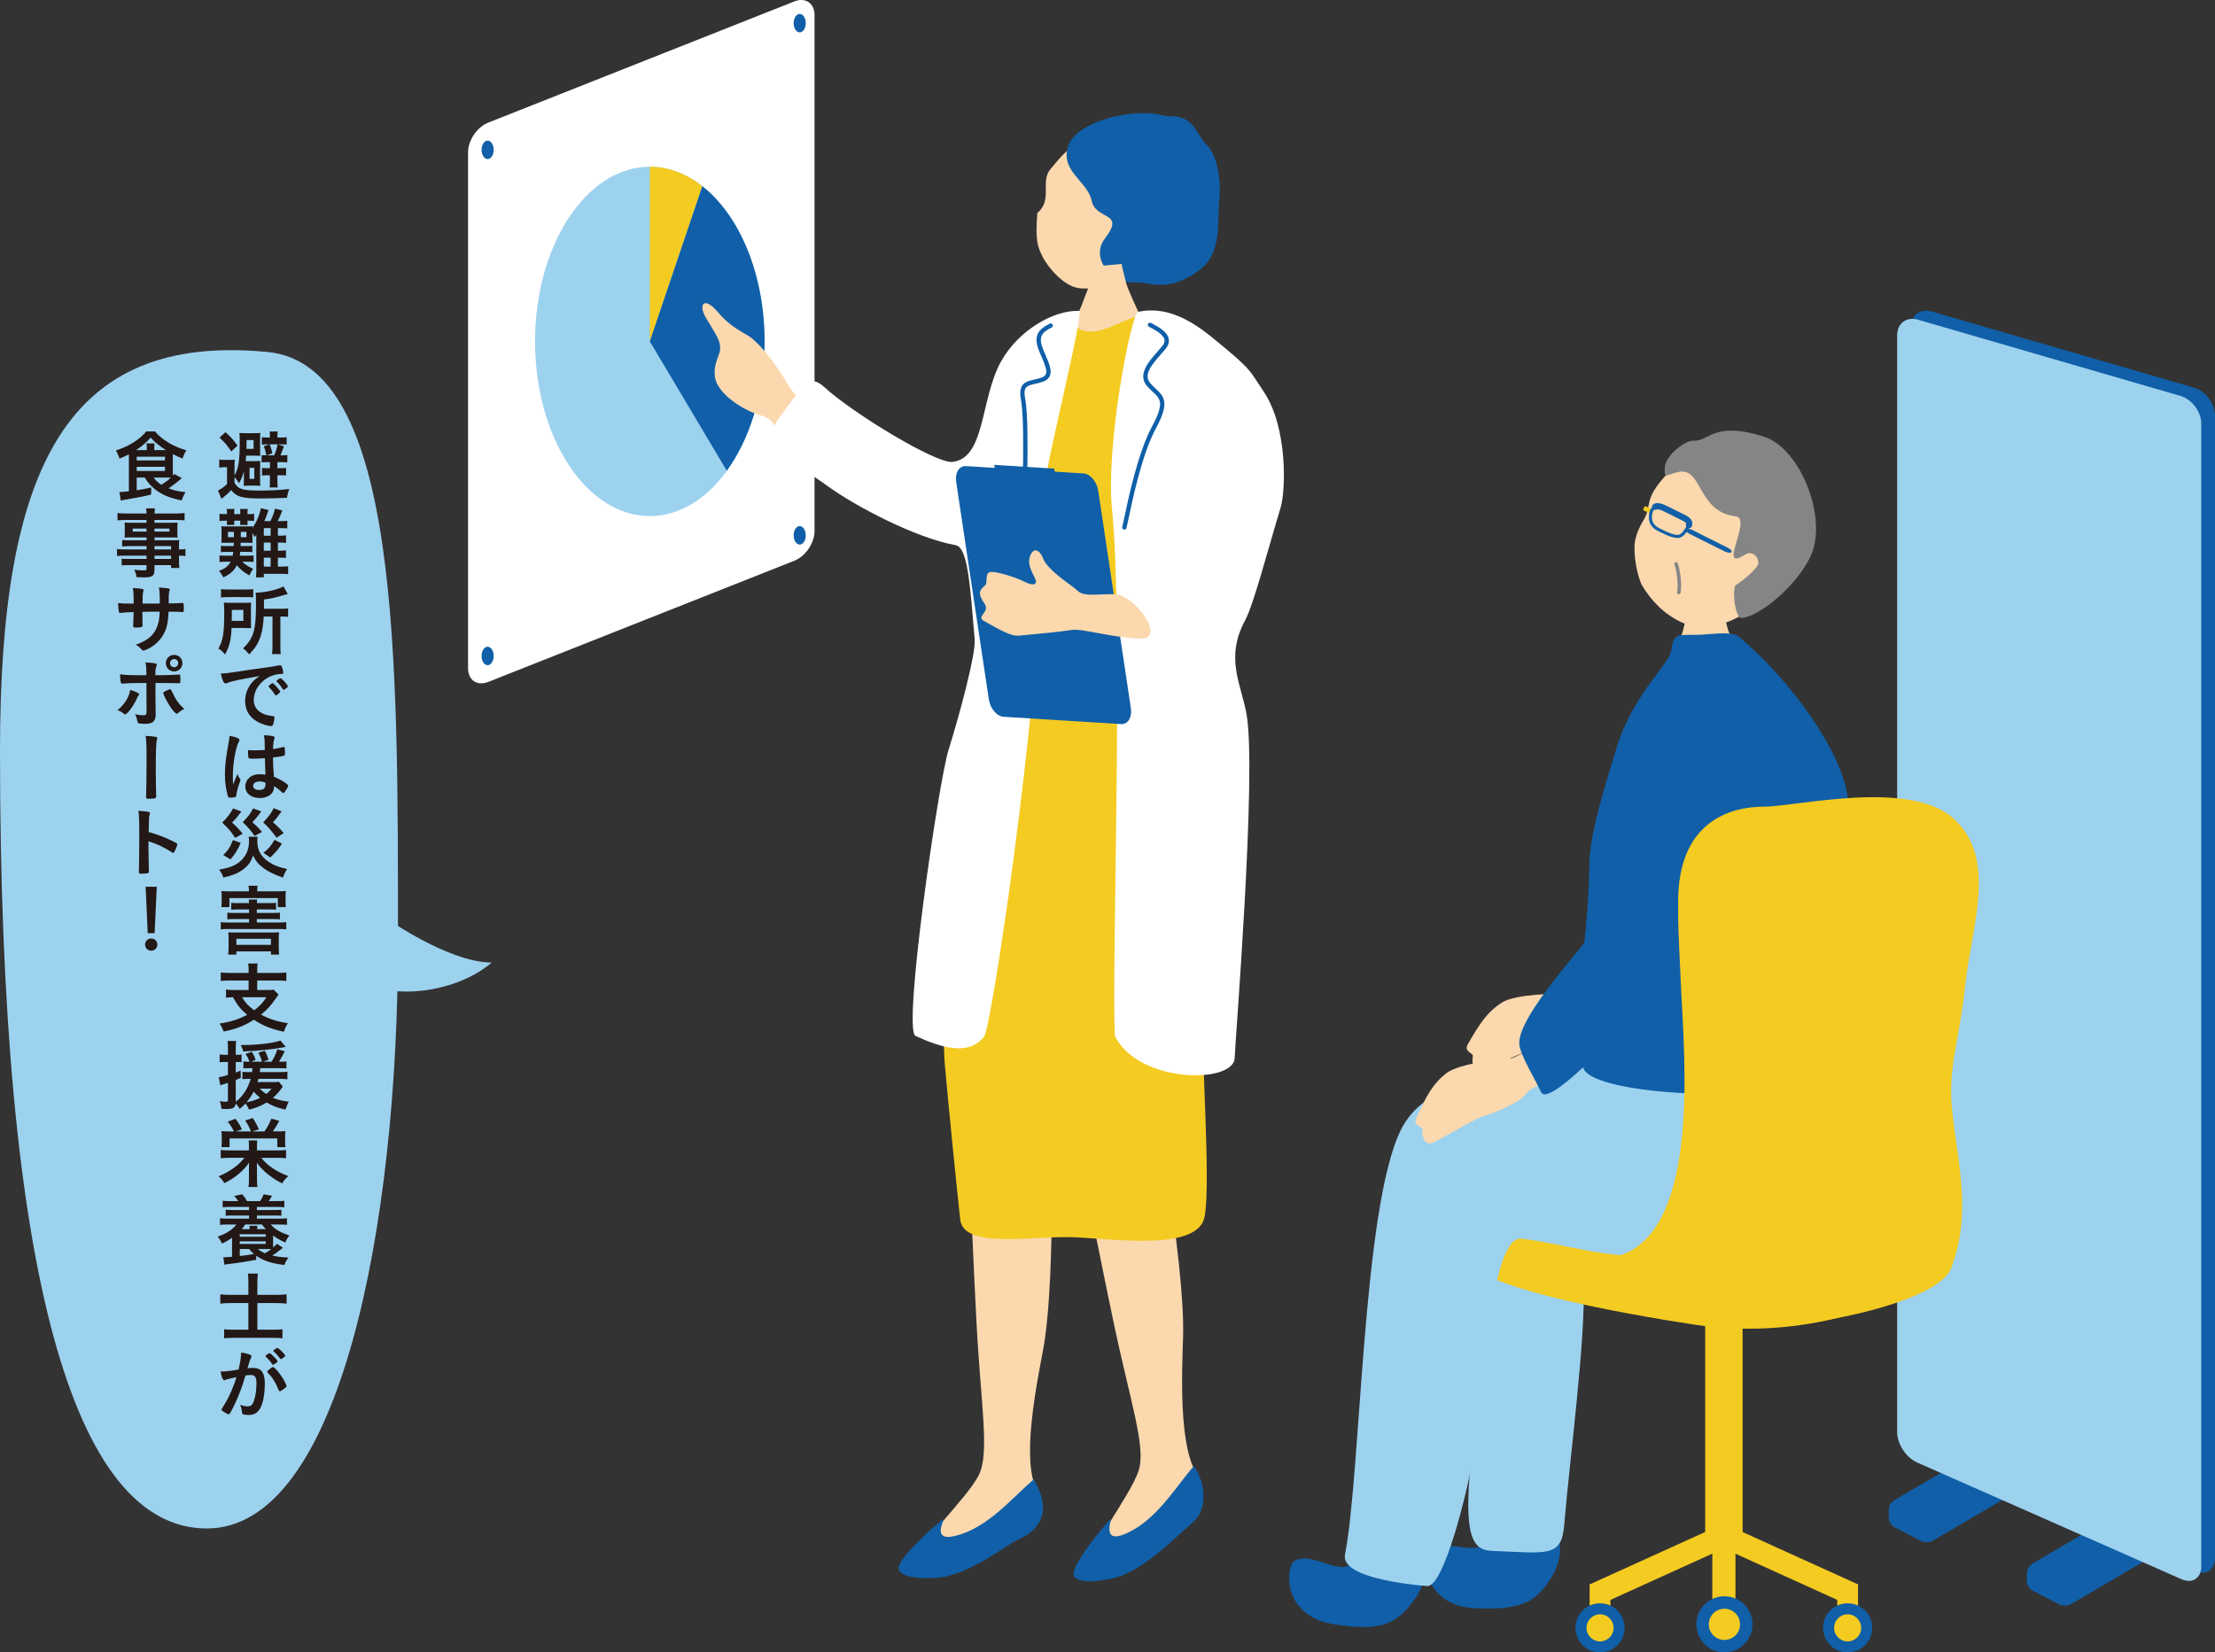
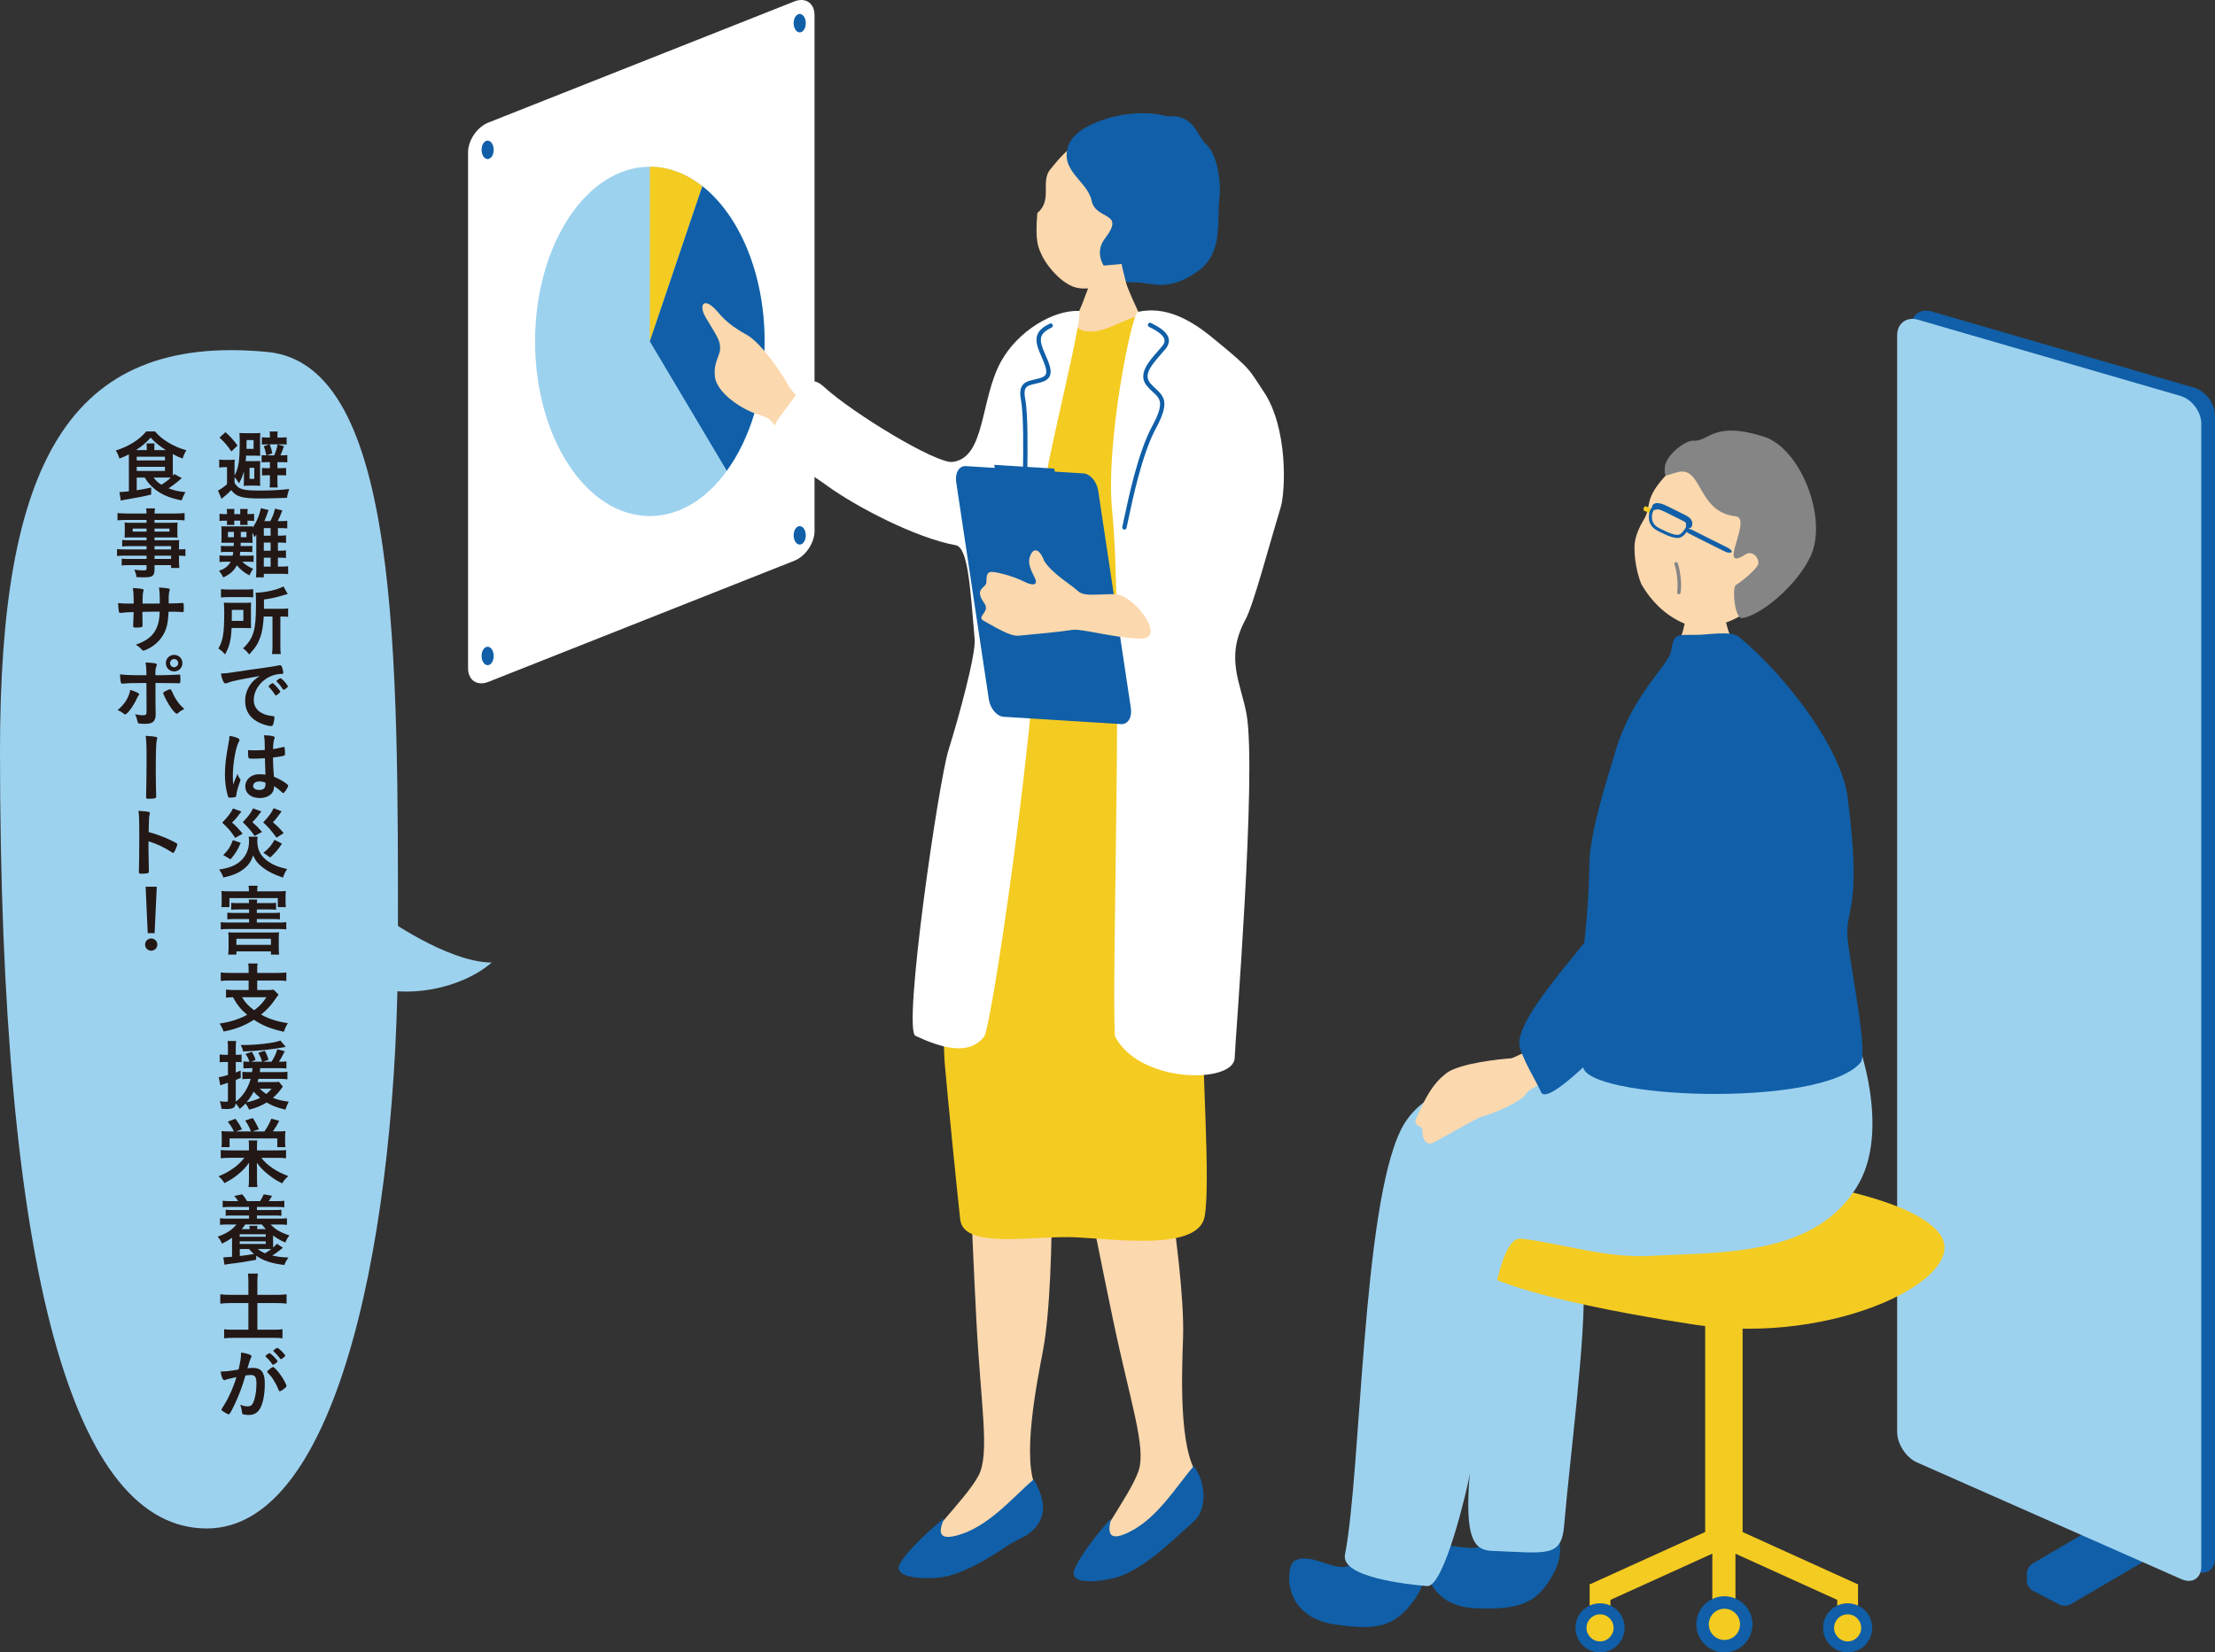
<svg xmlns="http://www.w3.org/2000/svg" id="b" viewBox="0 0 579.835 432.665">
  <rect x="0" y="0" width="579.835" height="432.665" fill="#333333" stroke="none" />
  <defs>
    <style>.d{fill:#105fa8;}.d,.e,.f,.g,.h,.i,.j{stroke-width:0px;}.e{fill:#231815;}.f{fill:#f4cb21;}.g{fill:#858586;}.h{fill:#fff;}.i{fill:#9dd2ef;}.j{fill:#fbd8ae;}</style>
  </defs>
  <g id="c">
    <path class="i" d="m70.056,92.164c34.754,3.353,34.121,80.477,34.121,154.748s-15.249,153.299-50.039,153.299S0,334.146,0,196.639c0-74.267,17.338-109.559,70.056-104.475Z" />
    <path class="i" d="m100.341,239.909s16.683,12.045,28.371,12.126c-8.144,7.008-22.532,9.593-32.28,5.968" />
    <path class="e" d="m61.395,124.536c1.096-2.09,1.36-3.912,1.36-9.267,0-.952-.021-1.417-.082-1.903.386.041.914.061,1.805.061h2.008c.871,0,1.235-.02,1.681-.061-.061.324-.081.688-.081,1.397v3.205c0,.708.021,1.073.061,1.377-.364-.021-.769-.041-1.498-.041h-2.21c-.041.691-.081.975-.122,1.442h2.211c.851,0,1.255-.021,1.599-.042q-.04.324-.04,1.5v3.528c0,1.053,0,1.073.04,1.478-.445-.041-.931-.061-1.518-.061h-1.158c-.607,0-1.194.02-1.66.061.041-.526.062-.952.062-1.62v-2.21c-.346,1.298-.609,1.967-1.299,3.182-.528-.911-.69-1.134-1.157-1.661v1.519c.994,1.683,2.07,2.027,6.549,2.027,2.881,0,5.23-.122,7.784-.406q-.162.386-.345,1.075-.223.811-.243,1.236c-1.784.081-5.553.162-6.73.162-5.046,0-6.446-.385-7.905-2.189-.385.426-.587.628-1.154,1.156q-.142.122-.771.628c-.223.183-.264.243-.588.507l-.933-2.169c.588-.264,1.825-1.136,2.372-1.683v-4.439h-.729c-.527,0-.669.021-1.318.102v-2.108c.568.081.791.102,1.562.102h1.054c.708,0,1.093-.021,1.458-.061-.062.608-.062.892-.062,2.088v2.088Zm-.83-6.326c-1.093-1.602-1.681-2.311-3.101-3.629l1.561-1.419c1.316,1.155,2.188,2.149,3.161,3.507l-1.622,1.541Zm5.819-.688v-2.293h-1.825l-.04,2.293h1.865Zm-1.056,7.866h1.239v-2.902h-1.239v2.902Zm4.522-4.38c-.527,0-.771.02-1.359.061v-1.906c.345.041.527.061,1.237.061q-.04-.162-.102-.426c-.162-.831-.304-1.297-.568-1.946l1.36-.507h-.589q-.69,0-1.278.061v-1.926c.467.061.71.082,1.4.082h.71v-.487c0-.426-.021-.73-.081-1.095h2.126c-.061.345-.081.588-.081,1.115v.466h1.074c.568,0,.913-.021,1.339-.082v1.926c-.487-.041-.791-.061-1.339-.061h-1.014l1.643.487c-.264.791-.567,1.602-.912,2.392h.445c.608,0,.953-.021,1.358-.081v1.926c-.466-.041-.831-.061-1.459-.061h-1.136v1.581h.933c.567,0,.953-.02,1.338-.081v1.987c-.567-.061-.669-.061-1.378-.061h-.893v1.905c0,.608.021.892.081,1.298h-2.126c.061-.385.081-.811.081-1.298v-1.905h-.69c-.507,0-.791.02-1.38.061v-1.966c.487.041.751.061,1.4.061h.67v-1.581h-.812Zm1.945-1.784c.526-1.297.688-1.885.871-2.879h-2.065c.04.122.081.223.101.284.243.588.345.953.588,2.068l-1.46.527h1.966Z" />
    <path class="e" d="m72.749,144.202h.446c.79,0,1.297-.041,1.662-.102v2.005c-.405-.061-.912-.081-1.662-.081h-.446v2.334h.771c1.054,0,1.398-.021,1.905-.102v2.065c-.567-.061-1.033-.081-1.946-.081h-4.419v.933h-2.068c.081-.487.102-.913.102-1.965v-9.184c-.203.264-.243.325-.507.629-.183-.548-.284-.771-.507-1.178v1.805c0,.324.021.668.041.871q-.244-.021-1.177-.041h-1.945v.508q-.021.204-.021.366h1.723c.73,0,.953-.021,1.358-.061v1.64c-.426-.041-.689-.061-1.358-.061h-1.824c-.061.528-.061.63-.102.996h2.25c.73,0,.974-.02,1.358-.061v1.701c-.385-.041-.709-.061-1.378-.061h-1.582c.832.812,1.48,1.239,2.839,1.847-.486.708-.71,1.113-.933,1.742-1.419-.729-2.372-1.499-3.325-2.654-.75,1.439-1.703,2.31-3.548,3.181-.283-.588-.709-1.236-1.135-1.722,1.095-.405,1.479-.627,2.048-1.113.466-.406.75-.752,1.014-1.28h-1.46c-.629,0-1.014.02-1.46.081v-1.741c.405.061.791.081,1.46.081h1.986c.081-.406.102-.528.143-.996h-1.765c-.648,0-1.054.02-1.459.081v-1.681c.426.061.79.082,1.459.082h1.886q.021-.203.041-.875h-2.048c-.689,0-.912,0-1.217.041.021-.425.041-.648.041-1.012v-2.333c0-.364-.021-.587-.041-1.012.345.041.467.041,1.217.041h5.858c.527,0,.689,0,1.096-.042-.021.162-.021.203-.041.405,1.014-1.316,1.865-3.343,2.21-5.147l2.027.507c-.122.244-.162.365-.386,1.054-.182.506-.426,1.154-.729,1.845h1.562c.648-1.238.952-2.068,1.216-3.264l1.926.446c-.526,1.439-.709,1.844-1.216,2.818h.547c.933,0,1.419-.021,1.967-.104v2.007c-.446-.061-1.115-.082-1.967-.082h-.486v1.989h.486c.791,0,1.257-.041,1.643-.102v2.005c-.386-.081-.893-.102-1.643-.102h-.486v2.131Zm-13.319-9.792c0-.466-.021-.771-.081-1.135h2.027c-.041.264-.062.568-.062,1.135v.203h1.582v-.203c0-.547,0-.791-.062-1.135h2.027c-.061.284-.081.547-.081,1.115v.223c.872,0,1.237-.02,1.744-.081v1.883c-.405-.061-.994-.082-1.744-.082.021.731.021.751.041,1.117h-1.946c.021-.345.021-.406.021-1.117h-1.582c0,.65,0,.792.021,1.117h-1.946c.021-.325.041-.528.041-1.117h-.345c-.791,0-1.196.021-1.622.082v-1.903c.386.081.852.101,1.643.101h.324v-.203Zm.243,4.863v1.381h1.561v-1.381h-1.561Zm3.365,1.381h1.479v-1.381h-1.479v1.381Zm7.806-2.375h-1.784v1.989h1.784v-1.989Zm-1.784,3.791v2.131h1.784v-2.131h-1.784Zm0,6.288h1.784v-2.334h-1.784v2.334Z" />
    <path class="e" d="m65.694,162.892c0,.892,0,1.054.04,1.582-.183,0-.811-.021-1.905-.041h-3.203c-.162,3.244-.588,4.947-1.724,6.934-.608-.75-1.014-1.115-1.743-1.541,1.216-2.088,1.54-4.014,1.54-9.468,0-1.277-.04-1.865-.101-2.575.628.041,1.155.061,2.047.061h3.143c.872,0,1.358-.021,1.946-.061-.04.426-.04,1.014-.04,1.764v3.345Zm-7.846-8.636c.547.081,1.054.101,2.108.101h4.196c1.176,0,1.602-.02,2.129-.101v2.169c-.487-.061-1.034-.081-2.027-.081h-4.42c-.892,0-1.439.021-1.986.102v-2.189Zm5.858,8.312v-2.879h-3.021v1.399c0,.729-.021.912-.021,1.48h3.041Zm5.332-1.135c-.142,2.412-.386,3.913-.872,5.332-.608,1.764-1.236,2.757-2.939,4.602-.527-.689-.912-1.095-1.602-1.602,1.48-1.419,2.271-2.635,2.757-4.318.446-1.479.629-3.608.629-7.237,0-1.865-.021-2.372-.081-3.021,2.393-.021,5.758-.771,7.278-1.642l1.114,1.986c-.364.082-.507.122-.912.244-2.067.648-3.224.912-5.312,1.196v2.433h4.42c.912,0,1.338-.021,1.905-.102v2.21c-.527-.061-1.014-.081-1.743-.081h-.284v7.724c0,1.034.021,1.5.102,2.108h-2.291c.081-.608.122-1.176.122-2.129v-7.704h-2.291Z" />
    <path class="e" d="m60.99,178.361c-.526.122-.709.183-1.439.446-.264.101-.405.142-.526.142-.446,0-.852-.831-1.217-2.575,1.298-.061,1.764-.122,4.014-.466,2.434-.365,5.515-.831,7.137-1.034,1.824-.243,3.284-.486,4.055-.649.142-.041.202-.041.304-.041.264,0,.365.122.548.628.162.426.283,1.034.283,1.318,0,.243-.081.325-.364.325-.426,0-.812.041-1.196.101-3.427.568-6.163,3.568-6.163,6.731,0,2.372,1.865,3.933,5.027,4.217.284.02.386.122.386.365,0,.507-.203,1.48-.386,1.926-.101.223-.264.325-.526.325s-.872-.122-1.501-.304c-3.446-1.014-5.25-3.203-5.25-6.305,0-1.683.547-3.244,1.602-4.582.567-.73,1.054-1.135,2.209-1.926-2.655.446-5.453.973-6.994,1.358Zm10.38.527c.284,0,2.008,1.926,2.008,2.23,0,.102-.122.223-.487.547-.385.324-.405.324-.567.385q-.102.041-.142.041c-.081,0-.102-.021-.467-.588-.324-.507-.669-.953-1.317-1.622-.041-.041-.102-.142-.102-.162.041-.101.061-.162.081-.162.061-.081.405-.365.486-.426.203-.102.324-.183.345-.203.021-.041.061-.041.061-.041h.102Zm3.467,1.399c-.304.223-.486.345-.588.345-.081,0-.121-.041-.223-.203-.608-.912-.912-1.297-1.562-1.926-.04-.061-.081-.122-.081-.162,0-.102.122-.223.405-.426.284-.203.527-.324.629-.324.142,0,.385.182.811.608.588.608,1.136,1.358,1.136,1.541,0,.122-.142.263-.527.547Z" />
    <path class="e" d="m62.876,203.987c.061.081.081.142.081.223q0,.122-.345,1.054c-.426,1.236-.689,2.25-.771,3.041-.021.263-.102.365-.364.426-.284.081-.832.122-1.358.122-.203,0-.305-.041-.365-.163-.183-.385-.507-1.784-.669-2.919-.142-.953-.203-1.946-.203-2.98,0-2.331.264-4.541.994-8.515.121-.649.162-.953.223-1.581.933.122,1.581.304,2.169.588.305.162.426.304.426.486,0,.122-.04.223-.142.385-.831,1.419-1.602,5.798-1.602,9.042,0,.486.021,1.257.081,2.23.486-1.257.709-1.825,1.155-2.798.142.547.284.811.689,1.358Zm3.406-5.332c-.974,0-1.176-.041-1.237-.263-.061-.183-.121-.832-.121-1.298,0-.162,0-.324.02-.689.548.041.872.061,1.541.061,1.095,0,1.784-.02,2.839-.101-.021-2.575-.041-2.899-.244-3.852.994.02,1.744.101,2.393.264.304.081.426.182.426.385,0,.081-.021.142-.081.304-.203.466-.304,1.257-.345,2.676.75-.102,1.399-.243,2.615-.527.102-.041.142-.041.203-.041.121,0,.183.061.223.203.041.182.102.953.102,1.378,0,.507-.021.588-.223.669-.325.162-1.217.304-2.94.527,0,1.398.122,3.71.264,5.027,1.277.547,2.149,1.014,3.041,1.642.567.406.689.547.689.689,0,.223-.365.912-.791,1.5-.243.344-.364.446-.507.446q-.142,0-.607-.446c-.446-.446-.913-.791-1.805-1.379v.162c0,1.784-1.479,2.96-3.73,2.96-2.291,0-3.791-1.216-3.791-3.041s1.541-3.183,3.589-3.183c.75,0,1.135.02,1.683.101q-.081-1.581-.143-4.298c-.871.061-2.25.122-3.061.122Zm1.662,5.96c-1.014,0-1.683.466-1.683,1.176,0,.649.628,1.054,1.602,1.054,1.074,0,1.642-.486,1.642-1.419,0-.284-.02-.507-.02-.507-.527-.203-.994-.304-1.541-.304Z" />
    <path class="e" d="m67.438,219.09c-.041.304-.081.709-.081,1.156,0,2.392.953,4.095,3.102,5.494,1.298.852,2.555,1.338,4.703,1.805-.526.811-.729,1.236-1.095,2.25-2.514-.912-3.771-1.521-5.108-2.514-1.338-.994-2.027-1.825-2.696-3.284-.567,1.662-1.257,2.615-2.514,3.588-1.358,1.034-2.879,1.662-5.292,2.189-.264-.791-.507-1.277-1.095-2.088,2.555-.405,4.116-.993,5.393-2.047,1.582-1.318,2.434-3.163,2.434-5.352,0-.466-.021-.811-.102-1.196h2.352Zm-4.237-6.609c-1.257,1.662-1.419,1.865-2.453,2.899.993.852,1.845,1.764,2.777,2.919l-1.966,1.095c-1.075-1.683-1.724-2.453-3.386-3.994,1.419-1.439,2.25-2.555,2.817-3.71l2.21.791Zm-.183,8.21c-.811,1.885-1.398,2.838-2.676,4.318l-1.905-1.115c1.357-1.358,1.845-2.128,2.534-3.933l2.047.73Zm5.393-8.231c-.952,1.297-1.479,1.946-2.352,2.818,1.399,1.257,1.439,1.298,2.534,2.555l-1.946,1.054c-.871-1.297-1.764-2.332-3.102-3.609,1.419-1.439,2.108-2.372,2.696-3.608l2.169.791Zm5.312-.02q-.223.304-1.054,1.419c-.426.588-.71.933-1.236,1.439,1.257,1.074,1.702,1.521,2.838,2.838l-1.865,1.196c-1.824-2.372-2.108-2.696-3.507-3.994,1.521-1.622,2.169-2.514,2.736-3.73l2.088.832Zm.081,8.454c-1.033,1.602-1.602,2.271-3.081,3.629l-1.764-1.236c1.338-1.034,2.088-1.906,2.899-3.386l1.945.993Z" />
    <path class="e" d="m70.56,236.466c.933,0,1.317-.02,1.703-.081v1.822c-.467-.061-1.014-.081-1.703-.081h-3.325v.915h4.318c.953,0,1.338-.02,1.724-.081v1.762c-.527-.061-.974-.082-1.724-.082h-4.318v.915h5.758c.933,0,1.399-.021,1.946-.102v1.903c-.588-.081-1.014-.102-1.946-.102h-13.238c-.912,0-1.358.021-1.967.102v-1.903c.527.081,1.034.102,1.967.102h5.453v-.915h-3.974c-.75,0-1.195.021-1.723.082v-1.762c.446.061.79.081,1.723.081h3.974v-.915h-2.96c-.709,0-1.257.02-1.723.081v-1.822c.466.061.79.081,1.723.081h2.96c-.02-.386-.04-.629-.081-.934h2.21c-.061.345-.061.447-.102.934h3.325Zm-5.393-3.325c0-.466-.041-.791-.122-1.216h2.393c-.081.405-.102.709-.102,1.216v.243h5.353c.933,0,1.581-.02,2.148-.081-.061.446-.081.79-.081,1.438v1.278c0,.589.021,1.034.081,1.5h-2.108v-2.373h-12.671v2.373h-2.108c.062-.486.081-.81.081-1.52v-1.258c0-.627-.02-.992-.081-1.438.568.061,1.196.081,2.149.081h5.068v-.243Zm-3.284,16.804h-2.149c.081-.771.102-1.256.102-1.803v-2.373c0-.607-.021-1.093-.081-1.66.426.041.791.061,1.5.061h10.259c.77,0,1.095-.021,1.54-.061-.061.466-.081.891-.081,1.66v2.394c0,.688.041,1.255.102,1.783h-2.148v-.832h-9.042v.832Zm0-2.552h9.042v-1.583h-9.042v1.583Z" />
    <path class="e" d="m65.086,253.98c0-.831-.021-1.196-.122-1.703h2.474c-.081.426-.102.872-.102,1.703v.771h5.23c1.055,0,1.784-.041,2.393-.122v2.23c-.548-.081-1.358-.122-2.372-.122h-5.251v2.494h2.615c.852,0,1.317-.021,1.683-.102l1.298,1.317c-.224.244-.567.71-.933,1.258-.912,1.398-2.189,2.777-3.649,3.953,2.027,1.135,4.196,1.824,7.015,2.25-.467.729-.71,1.257-1.055,2.25-3.385-.75-5.534-1.602-7.846-3.142-2.452,1.561-4.784,2.473-7.927,3.081-.283-.791-.526-1.277-1.054-2.088,2.798-.405,5.048-1.136,7.217-2.291-1.642-1.379-2.615-2.575-3.71-4.603-.912.021-1.277.041-1.824.122v-2.129c.567.081,1.379.122,2.352.122h3.568v-2.494h-4.947c-1.014,0-1.743.041-2.352.122v-2.23c.629.081,1.358.122,2.372.122h4.927v-.771Zm-1.724,7.136c.852,1.42,1.683,2.332,3.183,3.406,1.439-1.074,2.332-2.027,3.184-3.406h-6.366Z" />
    <path class="e" d="m65.45,279.686c-.628,0-1.236.02-1.723.061v-1.824c.426.061.831.081,1.479.081h.102c-.243-.75-.547-1.339-1.034-2.048l1.663-.548c.466.771.75,1.358.973,2.089l-1.135.507h2.817c-.202-.812-.507-1.541-.973-2.353l1.683-.526c.466.79.689,1.358.993,2.352l-1.439.527h2.23c.811-1.318,1.155-2.068,1.5-3.265l1.967.507c-.71,1.399-1.034,1.987-1.541,2.758h.446c.709,0,1.095-.021,1.521-.102v1.865c-.507-.062-1.115-.081-1.865-.081h-4.987c-.041.405-.081.709-.122,1.033h5.028c1.095,0,1.642-.02,2.209-.101v1.986c-.526-.081-1.378-.121-2.209-.121h-5.373c-.102.385-.142.526-.243.851h3.934c.871,0,1.297-.02,1.662-.081l1.034,1.257q-.203.224-.669.893c-.487.669-1.196,1.419-1.927,2.048,1.217.507,2.352.79,4.136,1.014-.364.729-.567,1.216-.871,2.088-2.352-.588-3.467-1.014-4.906-1.886-1.419.872-2.777,1.419-4.603,1.886-.223-.567-.526-1.074-.933-1.622-.526.567-.79.831-1.521,1.419-.405-.709-.588-.952-1.054-1.419-.142,1.136-.689,1.46-2.575,1.46-.223,0-.507-.021-1.155-.061-.061-.751-.183-1.277-.446-1.987.71.102,1.196.142,1.663.142.385,0,.486-.101.486-.526v-4.44c-.507.162-.608.203-1.074.345-.203.061-.527.162-.933.305l-.405-2.129c.607-.061,1.236-.203,2.412-.567v-3.406h-.852c-.466,0-.791.021-1.317.081v-2.068c.445.081.79.102,1.338.102h.831v-1.602c0-.952-.021-1.459-.102-2.007h2.25c-.081.527-.101,1.034-.101,1.986v1.622h.507c.405,0,.607-.021,1.014-.061v2.007c-.406-.04-.608-.061-1.014-.061h-.507v2.757c.445-.162.669-.243,1.277-.507l.04,1.906c-.71.304-.912.385-1.317.547v5.697c1.865-1.42,3.162-3.406,3.912-5.98h-.324c-.791,0-1.338.02-1.845.081v-1.927c.527.062,1.095.081,1.886.081h.628c.061-.466.081-.648.122-1.033h-.649Zm9.347-5.575q-.183.021-.527.102c-2.818.547-6.954.973-10.623,1.095-.122-.649-.264-.994-.629-1.683h.629c3.71,0,8.292-.548,9.751-1.177l1.399,1.663Zm-10.259,14.516c1.298-.243,2.534-.649,3.568-1.176-.811-.669-1.298-1.136-1.703-1.622-.547,1.054-1.115,1.886-1.865,2.798Zm3.446-3.568c.507.486.974.892,1.683,1.398.608-.466.994-.851,1.439-1.398h-3.122Z" />
    <path class="e" d="m72.627,301.217c1.156,0,1.703-.021,2.251-.102v2.169c-.669-.081-1.298-.121-2.251-.121h-4.217c1.501,1.966,3.994,3.669,7.076,4.784-.771.669-1.156,1.136-1.622,1.905-1.379-.669-2.393-1.317-3.69-2.352-1.338-1.074-2.169-1.946-2.939-3.081.021.567.041,1.439.041,1.804v2.696c0,.771.04,1.277.121,1.886h-2.352c.102-.588.122-1.014.122-1.865v-2.717c0-.75.021-1.155.04-1.804-.871,1.257-1.662,2.088-2.96,3.143-1.095.892-2.067,1.5-3.507,2.229-.467-.79-.912-1.277-1.541-1.784,2.899-1.176,5.251-2.858,6.771-4.845h-3.893c-.933,0-1.581.04-2.291.121v-2.169c.669.081,1.217.102,2.271.102h5.109v-1.176c0-.669-.021-.994-.081-1.439h2.271c-.061.405-.081.75-.081,1.439v1.176h5.352Zm-11.394-4.967c-.486-.994-1.033-1.865-1.621-2.555l2.007-.771c.709.912,1.236,1.743,1.723,2.798l-1.581.527h3.934c-.568-1.379-.933-2.048-1.521-2.858l2.007-.649c.669,1.034.993,1.622,1.602,2.939l-1.683.568h3.122c.75-1.055,1.317-2.089,1.804-3.346l2.068.568c-.507,1.014-1.236,2.209-1.662,2.777h1.195c.933,0,1.582-.021,2.089-.081-.062.486-.081.912-.081,1.683v.952c0,.629.02,1.075.081,1.562h-2.129v-2.291h-12.488v2.291h-2.129c.061-.527.081-.974.081-1.521v-1.055c0-.669-.021-1.114-.081-1.621.689.061,1.196.081,2.068.081h1.195Z" />
    <path class="e" d="m67.072,329.861c-2.696.507-4.358.771-7.298,1.115-.386.061-.669.102-1.014.183l-.305-1.946h.224c.324,0,1.135-.061,2.067-.142v-4.985c-.993.708-1.5.991-2.636,1.541-.344-.793-.588-1.197-1.135-1.824,1.521-.55,2.311-.935,3.305-1.643.689-.507,1.135-.934,1.621-1.543h-2.331c-.953,0-1.398.021-1.967.102v-1.741c.507.081.953.102,1.967.102h5.616v-.813h-4.258c-.973,0-1.176,0-1.845.081v-1.6c.527.062.831.081,1.845.081h4.258v-.813h-4.927c-.791,0-1.317.021-1.967.102v-1.721c.568.081.993.102,1.967.102h2.088c-.345-.567-.567-.852-1.034-1.358l2.108-.426c.487.567.893,1.155,1.258,1.784h3.405c.426-.648.629-1.034.953-1.784l2.189.386q-.122.202-.365.607c-.202.324-.264.446-.526.791h2.148c.953,0,1.379-.021,1.946-.102v1.721c-.608-.081-1.136-.102-1.946-.102h-5.23v.813h4.582c.993,0,1.297-.02,1.824-.081v1.6c-.689-.081-.852-.081-1.824-.081h-4.582v.813h5.899c1.014,0,1.46-.021,1.967-.102v1.741c-.588-.081-1.055-.102-1.967-.102h-2.291c1.217,1.32,2.677,2.17,4.906,2.859-.527.67-.729,1.034-1.074,1.865-1.379-.608-2.149-1.054-3.203-1.845v1.946c0,.629,0,.812.021,1.195.345-.283.526-.465.993-.972l1.561,1.053c-1.743,1.357-1.885,1.479-2.817,2.007,1.439.345,2.311.445,4.277.547-.588.812-.791,1.156-1.095,1.946-3.365-.405-5.494-1.095-7.359-2.433v1.074Zm-4.318-6.039h6.812v-.65h-6.812v.65Zm0,1.886h6.812v-.672h-6.812v.672Zm.021,3.16c.872-.102,1.237-.142,1.926-.243.122,0,.71-.102,1.784-.284-.547-.445-.831-.75-1.277-1.297h-2.433v1.824Zm2.575-7.032c0-.406-.021-.568-.081-.874h2.128c-.061.265-.081.366-.081.874h2.291c-.364-.386-.547-.589-1.054-1.219h-4.359c-.405.609-.547.792-.912,1.219h2.068Zm2.148,5.208c.527.445,1.074.771,1.865,1.114.974-.588,1.176-.729,1.662-1.095-.02,0-.283-.02-.831-.02h-2.696Z" />
    <path class="e" d="m65.025,335.682c0-.912-.04-1.521-.121-2.21h2.595c-.081.729-.121,1.338-.121,2.23v3.345h4.926c.993,0,1.805-.041,2.717-.142v2.433c-.852-.102-1.622-.142-2.636-.142h-5.007v6.974h4.136c1.195,0,1.683-.021,2.433-.122v2.372c-.71-.102-1.318-.121-2.433-.121h-10.38c-1.095,0-1.764.04-2.453.121v-2.372c.628.102,1.257.122,2.433.122h3.912v-6.974h-4.521c-1.034,0-1.926.04-2.838.142v-2.433c.892.101,1.683.142,2.838.142h4.521v-3.365Z" />
    <path class="e" d="m59.369,361.165c-.163.04-.244.081-.365.142-.102.061-.162.081-.243.081-.446,0-.771-.771-1.014-2.271h.385c.852,0,3.021-.264,4.318-.527.426-1.764.648-3.122.648-4.075,0-.081,0-.202-.02-.345.871.082,1.702.264,2.271.507.324.122.486.284.486.487,0,.101-.021.183-.122.345q-.304.526-.933,2.757c.487-.061,1.034-.102,1.379-.102.831,0,1.48.162,1.946.486.811.588,1.217,1.784,1.217,3.629,0,3.021-.548,5.616-1.48,6.894-.648.892-1.5,1.317-2.696,1.317-.729,0-1.419-.102-1.622-.223q-.162-.102-.223-.852c-.061-.548-.183-1.034-.426-1.602,1.054.364,1.317.426,1.967.426.973,0,1.378-.467,1.824-2.108.304-1.075.467-2.453.467-3.953,0-1.582-.386-2.149-1.46-2.149-.365,0-.953.061-1.419.122-.062.243-.081.263-.162.526-.568,2.089-1.602,4.805-2.636,6.994-1.074,2.21-1.338,2.656-1.602,2.656-.162,0-.71-.284-1.298-.669-.466-.284-.588-.405-.588-.567q0-.102.831-1.42c1.115-1.723,2.575-5.088,3.082-7.095-1.5.344-2.332.526-2.514.588Zm12.731-4.156c-.325.243-.548.345-.649.345-.061,0-.121-.041-.183-.143-.425-.688-1.135-1.479-1.723-1.986-.041-.041-.061-.081-.061-.122,0-.081.142-.223.486-.486.345-.243.446-.304.588-.304.324,0,2.108,1.804,2.108,2.129,0,.121-.162.263-.567.567Zm-2.149,2.148c0-.142.183-.324.771-.79.405-.305.608-.426.771-.426.264,0,1.176.973,2.027,2.169.709,1.014,1.479,2.453,1.479,2.798,0,.203-.061.264-.709.791-.405.324-.872.588-1.034.588-.142,0-.203-.062-.345-.406-.385-.973-.729-1.642-1.277-2.514-.547-.871-.588-.912-1.561-1.967-.081-.101-.122-.162-.122-.243Zm2.656-6.224c.345,0,2.067,1.724,2.067,2.068,0,.101-.121.223-.527.507-.364.283-.547.385-.628.385q-.102,0-.507-.567c-.345-.467-.993-1.156-1.358-1.46-.061-.061-.102-.102-.102-.162,0-.162.831-.771,1.055-.771Z" />
    <path class="e" d="m35.791,125.043v3.325c1.784-.284,2.067-.345,3.791-.709l-.021,1.845c-2.027.487-3.548.791-7.035,1.379-.263.041-.507.101-.912.182l-.345-2.23h.305c.223,0,1.378-.101,2.169-.182v-8.819c0-.264,0-.385-.021-.872-.831.446-1.317.669-2.433,1.115-.345-1.014-.446-1.216-.953-2.129,3.346-1.034,6.204-2.858,7.947-4.987h2.291c.974,1.156,2.007,2.007,3.467,2.899,1.439.872,3.062,1.581,4.744,2.047-.426.649-.71,1.297-.974,2.149-1.054-.385-1.743-.689-2.574-1.155v4.764c0,.365,0,.547.021.892.142-.183.202-.244.364-.446l1.967,1.075c-1.217,1.074-2.291,1.906-3.467,2.676,1.398.547,2.575.811,4.42.994-.487.852-.73,1.419-.994,2.169-3.041-.608-5.108-1.459-6.832-2.797-1.276-1.034-2.027-1.865-2.838-3.183h-2.088Zm2.636-7.197v-.568c0-.547-.021-.852-.102-1.176h2.148c-.061.345-.081.628-.081,1.176v.568h3.021c-1.702-1.075-2.858-2.027-3.973-3.264-1.095,1.257-2.291,2.271-3.832,3.264h2.818Zm-2.636,2.716h7.399v-.973h-7.399v.973Zm0,2.757h7.399v-1.095h-7.399v1.095Zm4.419,1.723c.548.771,1.156,1.338,2.027,1.885.994-.608,1.643-1.095,2.494-1.865-.426-.021-.71-.021-1.196-.021h-3.325Z" />
    <path class="e" d="m38.365,143.003h-4.602c-.71,0-1.257.021-1.784.082v-1.701c.446.061.973.082,1.824.082h4.562v-.752h-4.115c-.689,0-1.176.02-1.642.061.04-.426.061-.81.061-1.316v-1.279c0-.546-.021-.85-.061-1.356.547.041.932.061,1.662.061h4.095v-.732h-5.332c-.973,0-1.581.02-2.271.102v-1.924c.608.081,1.257.122,2.393.122h5.21c-.02-.689-.04-.892-.121-1.338h2.331c-.081.426-.102.608-.121,1.338h5.474c1.135,0,1.764-.041,2.392-.122v1.924c-.648-.061-1.338-.102-2.271-.102h-5.595v.732h4.419c.75,0,1.136-.021,1.622-.061-.041.445-.061.749-.061,1.356v1.279c0,.607.02.89.061,1.316-.446-.041-.912-.061-1.541-.061h-4.5v.752h4.398c1.136,0,1.46-.021,2.068-.061-.061.506-.061.749-.061,1.762v.691c.852,0,1.276-.041,1.683-.102v1.843c-.467-.061-.831-.102-1.683-.102v1.138c0,1.032.02,1.498.101,2.086h-2.169v-.75h-4.338v1.096c0,1.744-.487,2.108-2.839,2.108-.486,0-1.196-.02-1.885-.061-.102-.791-.224-1.176-.589-1.947,1.034.122,1.765.183,2.434.183.648,0,.79-.081.79-.466v-.913h-4.581c-.852,0-1.358.02-1.927.081v-1.782c.527.061.852.081,1.865.081h4.643v-.854h-5.575c-1.095,0-1.642.021-2.148.102v-1.843c.527.082.973.102,2.108.102h5.615v-.854Zm-3.629-4.602v.793h3.629v-.793h-3.629Zm5.718.793h3.912v-.793h-3.912v.793Zm4.338,4.663v-.854h-4.338v.854h4.338Zm-4.338,2.494h4.338v-.854h-4.338v.854Z" />
    <path class="e" d="m35,158.048c0-2.25-.081-3.426-.243-4.075q.365.02,1.155.061c.243,0,1.339.183,1.48.223.142.061.202.142.202.264q0,.102-.121.527c-.102.284-.122.71-.162,3,.507,0,2.007,0,4.521-.02,0-2.311-.061-3.224-.223-4.197,1.095.061,1.703.122,2.291.223.426.061.547.142.547.324,0,.142-.021.203-.142.527-.061.142-.122.771-.142,1.419v1.683c2.047-.041,2.817-.061,3.426-.122.081-.02.142-.02.203-.02.101,0,.182.041.223.101.061.122.102.608.102,1.257,0,.953-.041,1.055-.345,1.055q-.041,0-.486-.041c-.689-.061-.852-.061-3.163-.061-.121,3.041-.527,4.663-1.541,6.285-.871,1.399-2.007,2.433-3.567,3.305-.548.304-1.277.588-1.48.588-.183,0-.202-.021-.628-.466-.446-.487-.73-.689-1.358-1.075,2.919-1.054,4.439-2.25,5.372-4.217.567-1.216.811-2.413.892-4.44h-1.317c-.183,0-.75,0-1.581.021-.365.02-.912.02-1.643.041q0,1.439.041,3.264v.263c0,.284-.061.385-.284.466-.243.061-.872.122-1.358.122-.709,0-.811-.061-.811-.426v-.304c.081-1.845.102-2.169.121-3.345-1.054.021-2.919.142-3.405.223-.041.02-.081.02-.122.02-.162,0-.264-.081-.304-.264-.102-.344-.203-1.317-.243-2.331,1.033.122,1.621.142,3.305.142h.79Z" />
    <path class="e" d="m36.44,181.808c0,.102-.04.162-.202.345-.143.162-.224.304-.426.771-.893,1.966-2.494,4.136-3.082,4.136-.121,0-.162-.021-.588-.385-.324-.264-.771-.507-1.358-.75,1.825-1.48,3.001-3.386,3.305-5.292,1.643.527,2.352.892,2.352,1.176Zm1.886-2.98c-4.359.02-4.562.041-6.265.182h-.041c-.182,0-.324-.122-.385-.324-.122-.385-.203-1.135-.203-2.128,1.156.182,2.615.243,6.123.243h.771v-.547c0-1.156-.062-1.845-.224-2.798,1.176.041,2.372.162,2.737.304.162.061.223.162.223.324,0,.102-.02.162-.142.446-.183.446-.243.831-.243,1.703v.568h1.317c1.318,0,3.913-.102,4.724-.162q.102-.021.224-.021c.142,0,.223.081.243.203.021.102.04.689.04.953,0,1.074-.02,1.135-.426,1.135-.101,0-.304,0-1.479-.041-.71-.021-.974-.021-4.622-.041v3.791q0,2.027.04,3.75c.021.243.021.426.021.547,0,1.966-.71,2.615-2.818,2.615-.811,0-1.5-.061-1.702-.162-.143-.061-.183-.162-.244-.466-.121-.649-.324-1.277-.628-1.906.771.203,1.398.284,2.129.284s.871-.182.871-1.095l-.04-7.359Zm8.251,7.906c-.122.102-.203.142-.284.142-.364,0-1.095-.831-1.986-2.23-.771-1.237-1.581-2.858-1.581-3.163,0-.162.142-.304.466-.466.527-.284,1.176-.547,1.338-.547s.243.101.365.345c.527,1.176.933,1.946,1.5,2.757.588.852.669.933,1.865,2.088-.648.264-1.034.507-1.683,1.074Zm1.176-13.096c0,1.216-.953,2.169-2.169,2.169s-2.17-.953-2.17-2.169.953-2.169,2.17-2.169,2.169.953,2.169,2.169Zm-3.244,0c0,.588.487,1.074,1.075,1.074.567,0,1.074-.486,1.074-1.074s-.486-1.075-1.074-1.075-1.075.487-1.075,1.075Z" />
    <path class="e" d="m40.86,192.957c.202.041.304.142.304.304,0,.081-.04.264-.102.466-.202.709-.283,3.163-.283,7.785,0,2.088.061,6.264.102,6.933v.102c0,.183-.041.324-.143.385-.121.122-.993.223-1.723.223-.649,0-.771-.081-.771-.446v-.102c.04-.973.121-6.386.121-8.819,0-4.663-.04-5.879-.243-7.116,1.5.081,2.149.162,2.737.284Z" />
    <path class="e" d="m38.872,222.577c0,1.236.062,4.541.102,5.494v.102c0,.183-.04.324-.142.385-.143.122-.953.223-1.703.223-.648,0-.771-.061-.771-.466v-.081c.041-.527.102-6.366.102-8.778,0-4.663-.041-5.981-.223-7.157,1.459.102,2.108.162,2.696.284.202.061.304.163.304.325q0,.101-.081.446c-.081.243-.122.527-.142.852,0,.041-.041,1.257-.102,3.649q1.439.405,2.271.709c2.027.709,3.183,1.236,4.987,2.189.162.122.243.223.243.345,0,.203-.365,1.176-.689,1.784-.162.345-.264.446-.385.446-.081,0-.183-.041-.325-.142-1.986-1.318-4.074-2.291-6.143-2.899v2.291Z" />
    <path class="e" d="m41.184,247.33c0,.892-.71,1.602-1.602,1.602s-1.602-.709-1.602-1.602.709-1.602,1.602-1.602,1.602.709,1.602,1.602Zm-.71-3h-1.804l-.548-12.144h2.92l-.568,12.144Z" />
    <path class="h" d="m213.227,139.06c0,3.118-2.372,6.609-5.271,7.757l-80.158,31.742c-2.899,1.148-5.271-.464-5.271-3.582V39.869c0-3.118,2.372-6.609,5.271-7.757L207.956.37c2.899-1.148,5.271.464,5.271,3.582v135.107Z" />
    <ellipse class="i" cx="170.11" cy="89.391" rx="30.04" ry="45.736" />
    <path class="f" d="m183.856,48.756c-4.122-3.239-8.788-5.101-13.747-5.101v45.736l13.747-40.635Z" />
    <path class="d" d="m170.11,89.391l20.141,33.863c6.066-8.368,9.898-20.419,9.898-33.863,0-17.71-6.623-33.037-16.293-40.635l-13.747,40.635Z" />
    <ellipse class="d" cx="127.652" cy="39.235" rx="1.587" ry="2.416" />
    <ellipse class="d" cx="209.346" cy="6.067" rx="1.587" ry="2.416" />
    <ellipse class="d" cx="127.652" cy="171.756" rx="1.587" ry="2.416" />
    <ellipse class="d" cx="209.346" cy="140.175" rx="1.587" ry="2.416" />
-     <path class="d" d="m495.884,392.806c-.807.473-1.468,1.625-1.468,2.56v2.034c0,.935.68,2.053,1.51,2.483l7.01,3.633c.831.43,2.17.396,2.978-.077l25.912-15.172c.807-.473,1.468-1.625,1.468-2.56v-2.034c0-.935-.68-2.053-1.51-2.483l-7.01-3.633c-.831-.43-2.17-.396-2.978.077l-25.912,15.172Z" />
    <path class="d" d="m532.047,409.413c-.807.473-1.468,1.625-1.468,2.56v2.034c0,.935.68,2.053,1.51,2.483l7.01,3.633c.831.43,2.17.396,2.978-.077l25.912-15.172c.807-.473,1.468-1.625,1.468-2.56v-2.034c0-.935-.68-2.053-1.51-2.483l-7.01-3.633c-.831-.43-2.17-.396-2.978.077l-25.912,15.172Z" />
    <path class="d" d="m574.649,411.339c2.852,1.26,5.186-.261,5.186-3.379V108.764c0-3.118-2.45-6.381-5.444-7.25l-68.725-19.958c-2.994-.87-5.444.97-5.444,4.088v287.157c0,3.118,2.334,6.7,5.186,7.96l69.242,30.579Z" />
    <path class="i" d="m571.057,413.494c2.852,1.26,5.186-.261,5.186-3.379V110.919c0-3.118-2.45-6.381-5.444-7.25l-68.725-19.958c-2.994-.87-5.444.97-5.444,4.088v287.157c0,3.118,2.334,6.7,5.186,7.96l69.242,30.579Z" />
-     <path class="j" d="m410.434,260.231c-2.527-.073-13.616-.077-17.312,2.298-3.696,2.375-5.699,5.333-8.859,10.849-1.197,2.09,1.444,2.255,1.289,3.183-.44,2.64.764,4.334,2.488,3.674,3.138-1.202,11.928-5.347,13.451-5.569,2.68-.391,10.394-2.834,11.826-4.668,1.432-1.835,6.195-2.966,11.052-3.737,1.273-.202.045-4.598-1.916-8.182-1.202-2.509-10.858,2.185-12.018,2.151Z" />
    <path class="j" d="m442.031,158.501c.576,0,8.132.541,8.852.473.288,1.216,1.224,5.676,1.943,7.163.72,1.487,5.937,10.001,6.657,10.745-8.348,7.163-20.007,6.217-25.62-.27,1.511-.743,6.117-8.785,6.765-11.724.475-2.154,1.403-5.575,1.403-6.386Z" />
    <path class="d" d="m388.341,404.504c-3.295,2.443-10.436-1.713-14.27,1.401-1.899,1.543-1.726,14.662,12.288,15.208,11.826.461,15.872-1.536,19.821-8.212,2.69-4.547,2.822-8.385,1.057-11.812-4.972-7.19-13.411-4.146-18.895,3.415Z" />
    <path class="i" d="m392.053,321.707c-5.316,4.546-5.994,47.485-7.33,64.31-1.336,16.825,1.086,19.875,5.811,20.058,14.593.565,18.221,1.814,18.933-6.749,1.436-17.251,5.755-49.481,5.061-63.736-.694-14.255-11.374-23.378-22.476-13.883Z" />
    <path class="f" d="m443.796,346.876c-18.169-2.771-63.579-10.515-61.257-19.697,2.322-9.182,33.279-25.521,59.625-22.027,19.983,2.65,57.58,6.827,65.704,18.071,8.124,11.243-27.722,29.197-64.072,23.653Z" />
    <path class="d" d="m353.272,409.872c-3.556,2.046-10.348-3.748-14.517-1.099-2.065,1.312-3.412,14.364,10.445,16.529,11.693,1.827,15.943.312,20.639-5.862,3.198-4.205,3.773-8.002,2.417-11.61-4.106-7.718-12.66-4.833-18.983,2.042Z" />
    <path class="i" d="m483.703,266.731c1.825,2.237,11.565,27.605,2.96,43.026-10.923,19.574-36.96,18.034-53.9,19.056-12.454.751-23.463-3.193-34.504-4.492-8.099-.953-10.117,40.423-13.492,61.606-.546,3.429-6.686,29.744-11.185,29.369-5.424-.452-22.65-2.338-21.495-8.248,4.249-21.745,4.475-90.478,14.597-111.127,10.208-20.825,49.746-11.675,56.279-24.818,4.291-8.633,60.74-4.37,60.74-4.37Z" />
    <path class="d" d="m483.669,208.735c-1.589-12.337-15.369-31.103-28.478-42.012-2.017-1.678-8.571-.432-11.123-.5-5.002.102-5.874-.625-6.623,4.249-.551,3.579-10.175,11.403-14.503,26.069-1.933,6.551-6.907,21.494-6.907,30.149,0,4.036-.485,14.319-1.648,22.755-1.633,11.842.547,19.752.003,29.552-.484,8.716,62.577,11.359,72.683-.817,1.985-2.392-2.592-24.42-3.403-32.394-.811-7.974,3.898-6.782,0-37.05Z" />
    <path class="j" d="m395.544,277.11c-2.523.171-13.56,1.237-17.01,3.957-3.449,2.72-5.158,5.858-7.771,11.653-.99,2.196,1.655,2.105,1.59,3.044-.183,2.671,1.179,4.241,2.831,3.417,3.007-1.499,11.357-6.472,12.85-6.84,2.63-.648,10.072-3.823,11.321-5.787,1.248-1.964,5.88-3.55,10.64-4.786,1.248-.324-.398-4.581-2.696-7.959-1.439-2.381-10.597,3.222-11.755,3.3Z" />
    <path class="d" d="m453.263,192.156c8.158,3.451,5.377,13.814,2.224,27.606-1.792,7.838-5.39,18.827-10.802,26.193-7.341,9.992-38.996,45.733-41.296,39.955-.795-1.998-5.528-9.69-5.679-12.568-.388-7.405,16.944-25.454,19.735-30.13,4.569-7.654,8.913-18.313,12.319-33.611,3.052-13.71,12.846-21.952,23.498-17.445Z" />
    <rect class="f" x="446.375" y="336.435" width="9.8" height="70.233" />
    <rect class="f" x="431.255" y="391.411" width="5.938" height="36.996" transform="translate(628.015 -154.911) rotate(65.587)" />
    <rect class="f" x="448.246" y="394.622" width="6.057" height="30.012" />
    <rect class="f" x="416.133" y="414.851" width="5.444" height="7.69" />
    <rect class="f" x="465.331" y="391.411" width="5.938" height="36.996" transform="translate(1035.111 152.898) rotate(114.413)" />
    <rect class="f" x="480.947" y="414.851" width="5.444" height="7.69" transform="translate(967.338 837.393) rotate(180)" />
-     <path class="f" d="m439.297,236.121c0-21.233,13.883-24.908,22.458-24.908s38.383-7.35,49.816,3.267c11.433,10.617,4.492,28.175,2.858,43.692-1.633,15.517-4.764,21.164-3.267,33.891,1.633,13.883,4.9,26.133-.408,40.016-3.792,9.916-44.508,17.558-61.25,15.108-16.742-2.45-54.588-12.521-27.358-17.967,23.139-4.628,18.783-51.858,17.967-69.416-.817-17.558-.817-16.333-.817-23.683Z" />
    <path class="d" d="m425.285,426.235c0,3.551-2.879,6.43-6.43,6.43s-6.43-2.879-6.43-6.43,2.879-6.43,6.43-6.43,6.43,2.879,6.43,6.43Z" />
    <circle class="f" cx="418.855" cy="426.235" r="3.547" />
    <path class="d" d="m477.239,426.235c0,3.551,2.879,6.43,6.43,6.43s6.43-2.879,6.43-6.43-2.879-6.43-6.43-6.43-6.43,2.879-6.43,6.43Z" />
    <circle class="f" cx="483.669" cy="426.235" r="3.547" />
    <path class="d" d="m458.761,425.315c0,4.059-3.291,7.35-7.35,7.35s-7.35-3.291-7.35-7.35,3.291-7.35,7.35-7.35,7.35,3.291,7.35,7.35Z" />
    <circle class="f" cx="451.411" cy="425.315" r="4.088" />
    <path class="j" d="m457.439,160.076c-6.252,4.411-12.913,4.909-17.317,2.833-4.405-2.075-7.835-5.476-10.396-9.835-1.746-4.103-2.078-9.264-1.733-11.255.316-1.827,1.113-3.802,2.189-5.536,2.513-4.049-.376-5.324,6.625-12.591,2.126-2.207,13.292-11.671,25.484-6.748,10.717,4.327,10.565,34.842-4.851,43.131Z" />
    <path class="g" d="m439.657,123.515c-3.51.752-4.056,2.097-3.846-1.184.202-3.155,5.415-7.058,7.372-6.93,4.338.285,5.25-5.3,18.548-1.073,9.696,3.083,16.819,21.524,12.242,31.305-3.639,7.775-13.058,15.504-17.899,16.211-2.041.298-2.769-8.458-1.541-8.736,1.271-.748,5.837-4.42,5.782-5.7-.085-1.98-1.914-3.208-3.448-2.209-7.629,4.966,2.043-9.501-2.519-10.01-9.918-1.107-8.68-12.59-14.692-11.673Z" />
    <path class="g" d="m439.376,155.581c-.237-.055-.393-.287-.348-.529.365-1.978-.08-5.585-.693-7.253-.088-.237.035-.5.271-.587.237-.088.501.034.587.272.666,1.812,1.132,5.585.736,7.735-.046.249-.285.413-.534.367-.005,0-.012-.002-.019-.003Z" />
    <path class="f" d="m431.581,134.243c-.283-.122-.597-.264-.852-.379l-.403-.18c-.151-.065-.165-.368-.032-.677.133-.309.364-.506.515-.441l.407.182c.465.208,1.132.511,1.423.611.154.055.18.348.052.659-.128.311-.357.52-.513.466-.136-.046-.355-.136-.598-.241Z" />
    <path class="d" d="m451.634,144.457c.697.301,1.395.365,1.615.13.243-.257-.175-.774-.93-1.153l-1.986-.99c-2.359-1.174-5.805-2.888-7.211-3.621-.771-.403-1.578-.51-1.853-.27-.272.242.113.754.86,1.144,1.435.749,4.942,2.494,7.341,3.687l1.964.979c.069.035.134.065.201.094Z" />
    <path class="d" d="m436.273,140.104c-.464-.201-.909-.418-1.32-.619l-.312-.148c-.951-.448-2.255-1.063-2.803-2.576-.378-1.047-.321-3.108.772-4.094.496-.448,1.39-.819,2.841-.133h0c.644.312,1.368.67,2.101,1.032,1.151.57,2.32,1.148,3.232,1.571,1.085.503,1.645.981,1.816,1.551.113.373.045.766-.2,1.165l-.19.324c-.592,1.017-1.582,2.72-3.04,2.684-.981-.024-1.981-.359-2.899-.756Zm-1.338-6.914c-.758-.328-1.357-.302-1.78.08-.778.701-.848,2.399-.553,3.215.433,1.198,1.471,1.687,2.384,2.118l.323.155c1.151.56,2.581,1.261,3.882,1.292.977.024,1.85-1.475,2.319-2.28l.2-.339c.16-.263.142-.416.115-.508-.095-.315-.561-.667-1.382-1.049-.916-.426-2.093-1.007-3.25-1.579-.73-.361-1.453-.718-2.095-1.029h0c-.054-.027-.109-.051-.163-.075Z" />
    <path class="d" d="m441.807,138.242c-.381-.165-.58-.598-.446-1,.049-.145.138-.416-.861-.891-.308-.146-.898-.444-1.597-.797-1.34-.675-3.836-1.94-4.259-2.048l-.26-.062c-.455-.111-.569-.123-.647-.068-.366.26-.875.17-1.131-.193-.26-.366-.172-.872.194-1.131.697-.494,1.402-.323,1.968-.185l.239.057c.476.106,1.81.759,4.628,2.182.683.345,1.26.636,1.561.78,1.899.903,1.975,2.059,1.705,2.869-.141.426-.601.655-1.027.513-.023-.007-.045-.016-.067-.025Z" />
    <path class="j" d="m271.447,390.076c-4.235-7.518.078-28.409,1.598-36.547,3.691-19.753,2.085-70.548,1.295-73.588,0,0-21.587-1.103-21.413,3.351.095,2.437,1.305,36.322,2.681,62.7,1.156,22.149,3.552,34.566.558,40.361-3.342,6.467-16.744,18.62-14.034,20.086,7.102,1.658,32.107-7.258,29.314-16.362Z" />
    <path class="d" d="m270.634,387.343c-5.576,4.716-12.171,12.913-20.761,14.853-6.717,1.547-1.73-5.491-3.135-4.336-3.053,2.509-9.236,8.062-11.165,11.563-1.991,3.614,5.457,4.114,10.102,3.669,2.81-.269,7.937-1.549,17.492-7.995,3.002-2.025,4.61-2.35,6.113-3.487,5.855-4.429,3.704-9.954,1.354-14.267Z" />
    <path class="j" d="m313.716,386.47c-5.336-6.781-4.272-28.086-4.015-36.361.624-20.086-8.738-70.035-9.985-72.92,0,0-21.501,2.214-20.647,6.589.467,2.393,6.849,35.694,12.248,61.551,4.533,21.711,8.802,33.615,6.73,39.8-2.312,6.903-13.696,20.963-10.794,21.997,7.272.551,30.618-12.087,26.464-20.656Z" />
    <path class="d" d="m312.494,383.893c-4.788,5.513-10.051,14.624-18.243,17.856-6.401,2.557-2.55-5.162-3.761-3.806-2.633,2.947-7.893,9.381-9.263,13.136-1.415,3.876,6.022,3.23,10.544,2.079,2.736-.696,7.606-2.746,16.062-10.578,2.656-2.461,4.494-3.796,5.633-5.298,2.449-3.229,2.011-9.486-.971-13.389Z" />
    <path class="j" d="m206.577,101.249c-1.184-2.353-7.064-11.352-11.071-13.565-4.007-2.212-5.837-3.918-7.46-5.832-3.87-4.565-5.213-1.988-3.358,1.171,3.058,5.207,3.972,6.145,3.804,8.55-.097,1.396-1.605,3.556-1.392,6.269-.172,5.008,7.818,9.792,11.949,10.883,4.009,1.059,3.599,3.425,6.71,7.496.234.306.644.788,1.165,1.379,1.383-3.614,2.837-7.194,4.658-10.527-2.765-2.96-4.76-5.337-5.005-5.825Z" />
    <path class="j" d="m301.206,63.7c4.49-9.463,6.031-22.344-5.717-27.067-11.748-4.723-18.099,4.929-20.438,7.579-2.869,3.25.635,8.122-3.506,11.565-.63,7.607.295,8.999,1.037,10.739,1.068,2.505,4.342,6.816,8.134,8.461,3.029,1.314,7.933.113,10.784-1.24,2.683-1.274,4.576-2.775,6.169-4.345.776-.039,1.617.121,3.049-.889.655-.462,2.005-2.281,2.092-3.292.11-1.266-1.175-1.694-1.604-1.51Z" />
    <path class="d" d="m289.268,62.423c-4.061,5.294,1.87,11.807,7.68,11.529,4.228-.203,8.455,2.88,16.649-2.944,6.66-4.733,4.933-13.16,5.567-18.493.634-5.333-.581-12.051-3.352-14.671-2.771-2.621-3.039-7.908-10.378-7.409-9.146-2.604-23.333,1.542-25.635,7.377-2.705,6.859,4.873,9.498,5.963,14.728,1.09,5.231,8.99,2.734,3.506,9.883Z" />
    <path class="j" d="m293.63,69.109c-.435.012-6.127.607-6.672.568-.19.984-2.635,7.098-3.073,8.336-2.182,6.162-6.807,14.051-7.334,14.663,6.464,5.582,24.372,7.635,28.464,2.3-1.158-.566-9.626-18.413-10.181-20.762-.407-1.722-1.185-4.453-1.203-5.105Z" />
    <path class="f" d="m277.323,83.36c5.36-2.216,1.671,4.342,9.646,3.344,3.723-.466,10.135-4.506,12.278-4.087,10.226,2.001,20.229,12.469,20.275,23.312.568.224-5.16,11.526-2.329,27.497-.211,1.342-.313,15.265-.017,17.749.48,4.021,3.152,27.978,4.814,34.9,1.661,6.923,1.718,8.938-1.052,8.282-2.769-.656-4.837-2.432-9.057-2.497-4.22-.065-33.312,2.401-37.907,2.047-4.595-.353-21.205,1.558-21.262-.458-.044-1.569,10.49-27.95,7.883-46.433,3.973-21.756,10.364-60.381,16.726-63.657Z" />
    <path class="f" d="m286.289,191.368c-7.236-.106-7.075.008-17.281-1.103-10.206-1.111-15.62,1.482-17.649,6.618-2.029,5.136-1.87,14.178-2.942,30.517-.928,14.154-1.83,42.55-1.103,51.108.727,8.557,3.441,35.483,4.045,40.812.902,7.958,19.385,4.101,30.382,4.658,10.998.558,31.917,3.486,33.594-5.393,1.677-8.879-.943-42.384-.368-52.578.575-10.194,6.146-27.195,6.678-38.323.676-14.132-6.714-31.693-8.149-35.948-1.435-4.255-19.972-.262-27.208-.368Z" />
    <path class="h" d="m250.17,142.752c-10.544-1.896-26.302-10.248-33.411-15.402-8.061-5.844-18.295-10.687-12.677-18.127,5.974-7.913,7.576-11.652,11.611-7.938,7.553,6.953,29.434,20.183,33.648,19.667,8.708-1.066,7.182-16.363,12.737-26.361,4.443-7.997,13.684-13.447,20.354-13.181,1.556.062-8.35,38.613-9.14,46.784.733,44.288-13.154,137.365-15.541,143.034-3.921,5.457-11.472,3.08-18.107,0-3.392-1.575,6.026-66.48,8.655-74.844,2.606-8.294,7.189-25.03,6.848-28.988-1.185-13.744-1.733-24.061-4.976-24.644Z" />
    <path class="h" d="m297.892,81.65c6.968-1.484,13.348,1.601,20.12,7.282,9.878,8.051,8.957,7.93,12.773,13.583,6.395,9.474,5.758,26.066,4.465,30.34-3.308,10.936-7.121,25.518-9.244,29.433-5.4,9.962-1.153,16.674.293,24.617,2.777,15.249-3.023,86.452-3.088,90.059-.125,6.885-25.168,6.821-31.377-5.737-.847-18.005,2.301-107.73-.712-137.652-1.765-17.521,5.116-51.574,6.769-51.926Z" />
    <path class="d" d="m294.343,138.672c-.046,0-.092-.006-.138-.016-.305-.077-.49-.385-.415-.69.107-.423.268-1.195.483-2.225,1.081-5.16,3.61-17.244,7.312-24.102,3.317-6.146,2.154-7.217.226-8.989-.493-.453-1.051-.967-1.581-1.603-2.504-3.004.446-6.351,2.818-9.038.412-.466.814-.924,1.18-1.367.511-.618.705-1.182.597-1.723-.272-1.362-2.422-2.496-3.707-3.173l-.332-.175c-.277-.148-.382-.493-.234-.77.147-.277.49-.379.77-.234l.326.173c1.558.82,3.913,2.063,4.292,3.955.178.887-.104,1.786-.835,2.673-.373.45-.783.917-1.204,1.393-2.739,3.105-4.543,5.464-2.797,7.557.481.579.989,1.044,1.478,1.496,2.32,2.134,3.561,3.776.004,10.365-3.623,6.715-6.128,18.684-7.199,23.797-.219,1.05-.385,1.836-.491,2.267-.065.259-.298.431-.552.431Z" />
    <path class="d" d="m268.337,125.819c-.314,0-.569-.255-.569-.569,0-.486.012-1.267.025-2.255.068-4.669.209-14.38-.53-18.286-.822-4.343,1.29-4.827,3.525-5.339.552-.127,1.146-.262,1.756-.465.644-.216,1.045-.514,1.223-.912.434-.967-.307-2.692-1.165-4.691-.175-.404-.354-.823-.533-1.254-1.704-4.121-.292-5.8,2.723-7.307.28-.142.622-.027.762.253.141.281.027.623-.253.762-2.639,1.321-3.579,2.479-2.181,5.856.176.426.354.839.526,1.241,1.004,2.337,1.798,4.181,1.159,5.604-.315.705-.937,1.204-1.901,1.525-.647.216-1.276.361-1.863.494-2.252.517-3.28.752-2.662,4.021.761,4.017.619,13.807.551,18.513-.013.98-.025,1.758-.025,2.239,0,.314-.255.569-.569.569Z" />
    <path class="d" d="m258.85,183.108c.361,2.405,2.093,4.462,3.848,4.571l30.8,1.915c1.756.109,2.897-1.769,2.535-4.174l-8.542-56.892c-.361-2.405-2.093-4.462-3.848-4.571l-30.8-1.915c-1.756-.109-2.897,1.769-2.535,4.174l8.542,56.892Z" />
    <polygon class="d" points="260.759 125.004 276.476 125.982 275.984 122.7 260.267 121.723 260.759 125.004" />
    <path class="j" d="m298.489,167.216c-7.161-.196-15.356-2.719-17.892-2.279-2.536.44-9.488,1.1-13.941,1.509-1.811.167-4.287-1.133-9.112-3.872-2.132-1.21,1.805-2.279.128-4.621-2.824-3.943.463-3.951.528-5.425.112-2.547.082-3.265,3.412-2.482,3.33.782,5.358,1.667,6.759,2.367,1.401.7,3.722,1.268,2.431-1.287-1.291-2.556-1.844-4.037-1.009-5.867.836-1.831,2.343-1.634,3.56,1.624,2.225,3.473,7.022,6.154,8.732,7.794,1.709,1.64,4.782.831,9.788.903,5.006.072,13.779,11.83,6.618,11.634Z" />
  </g>
</svg>